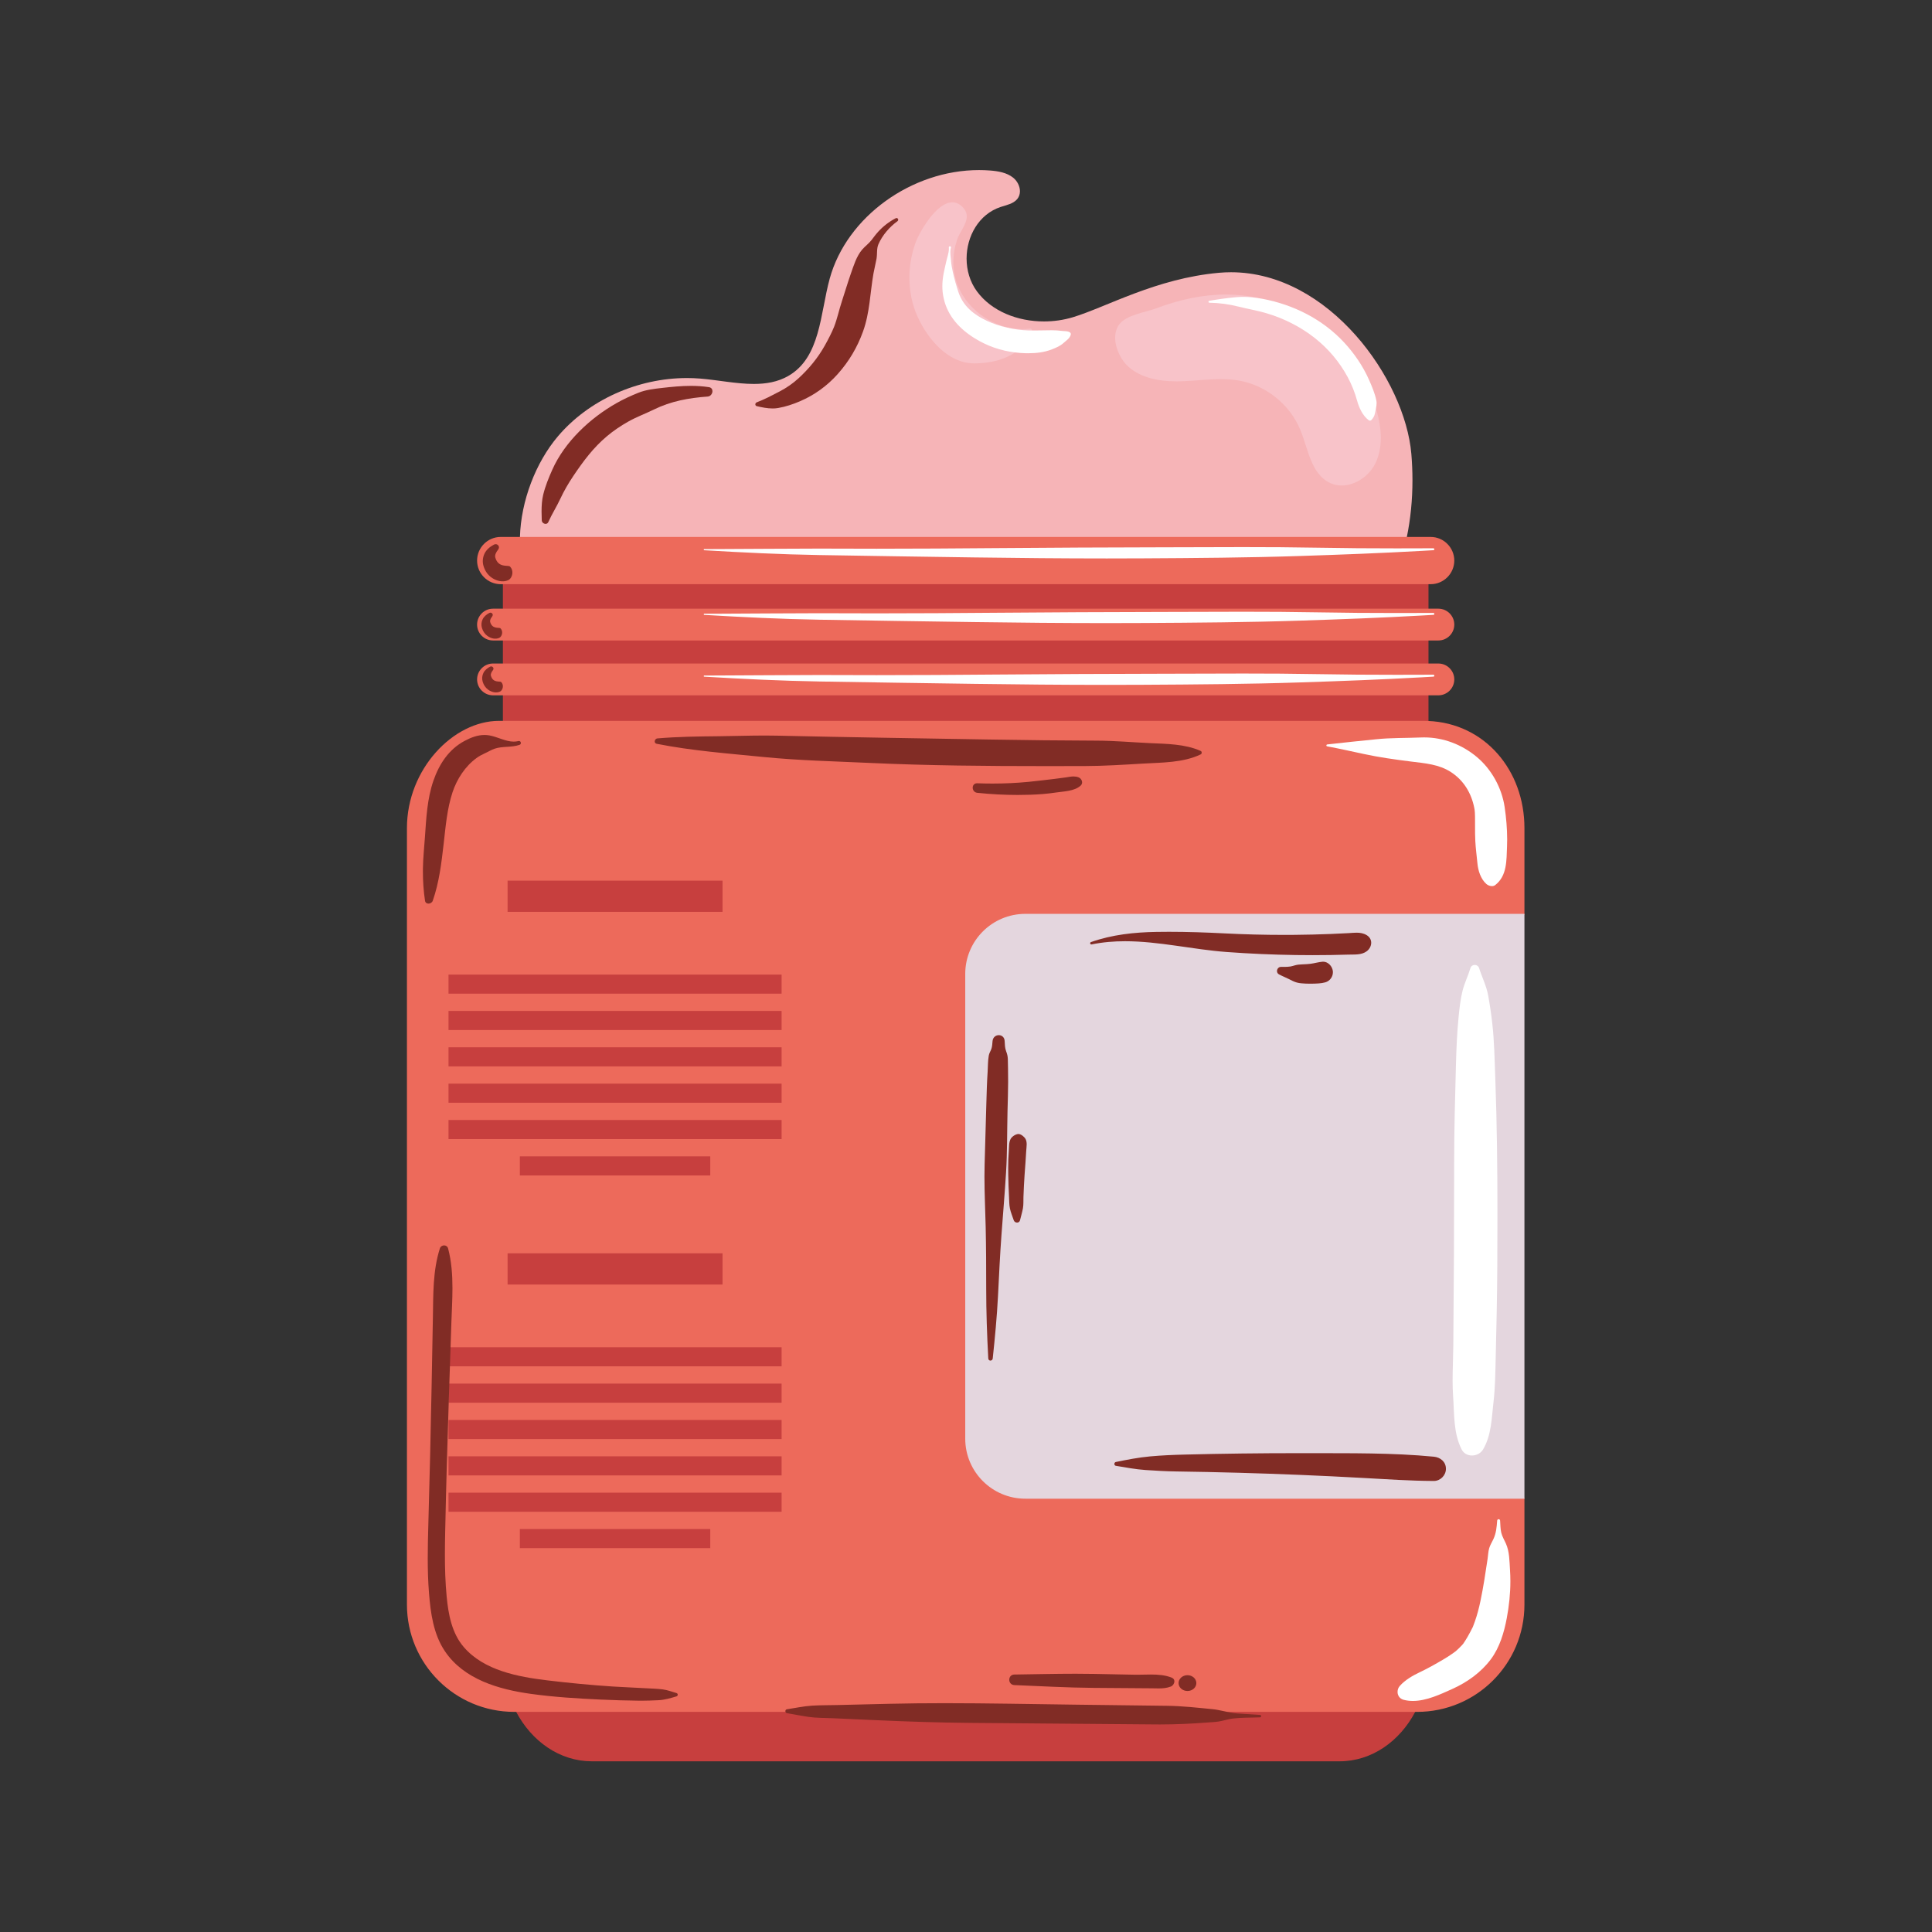
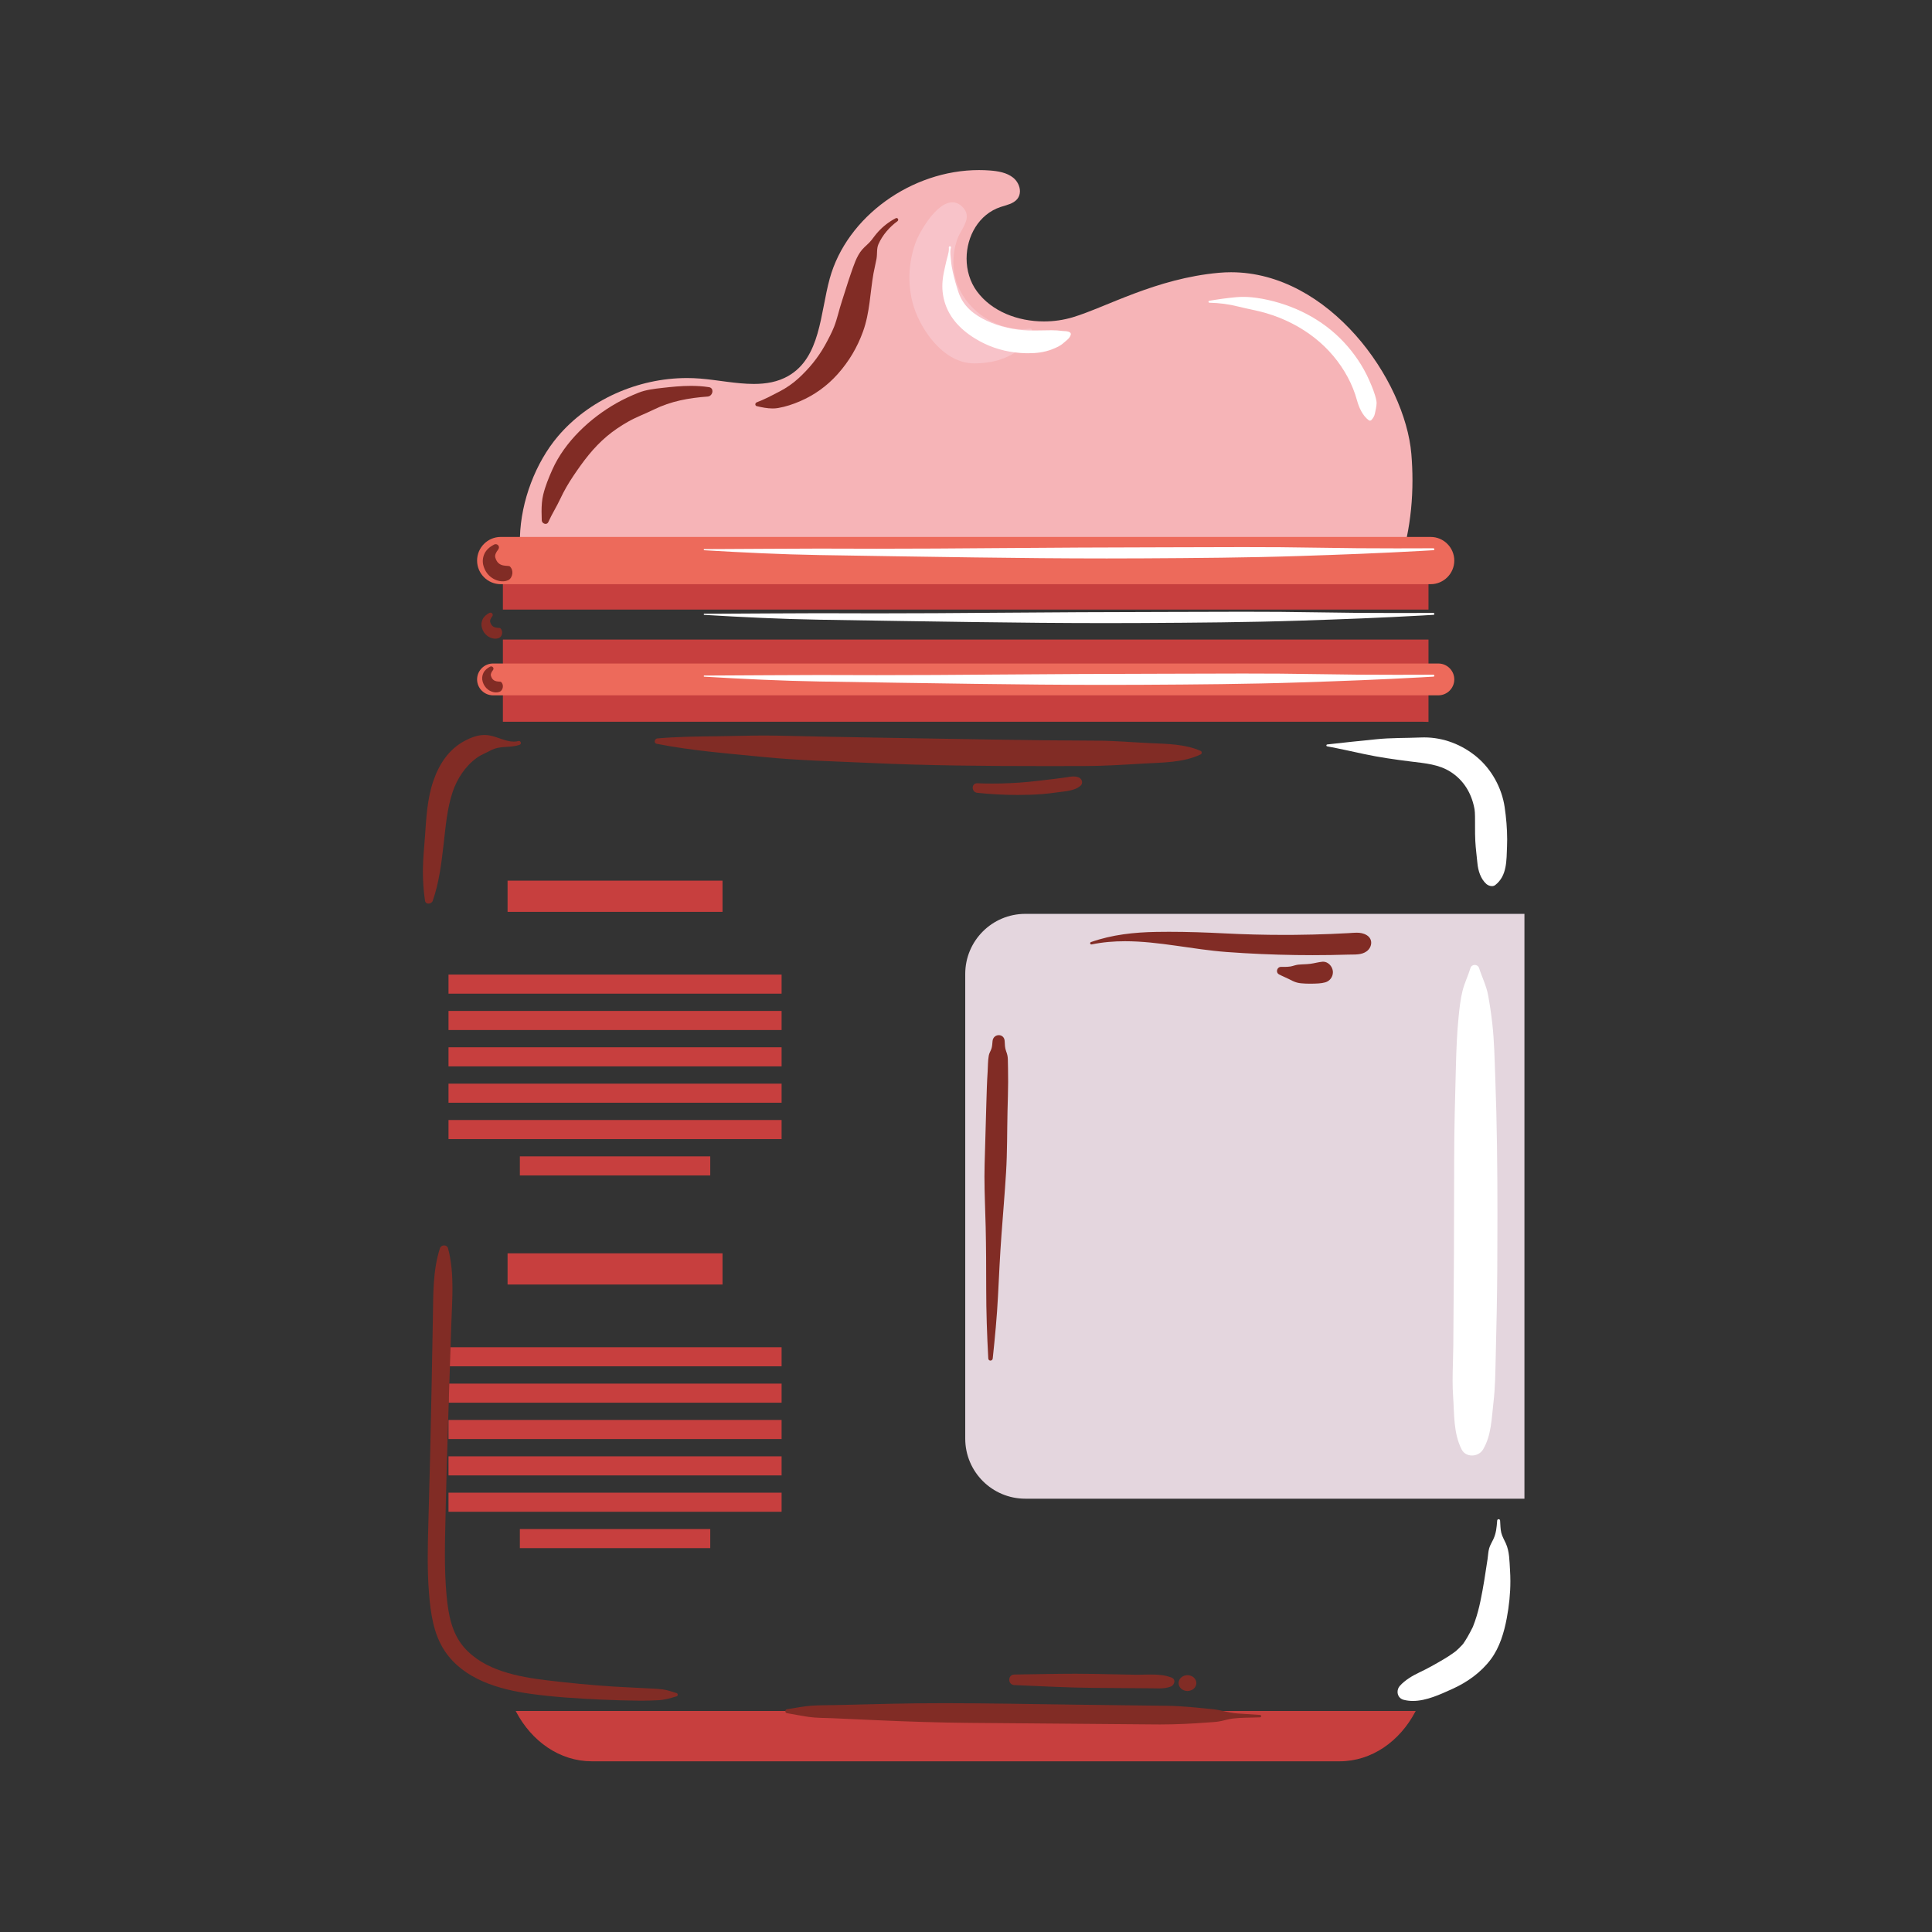
<svg xmlns="http://www.w3.org/2000/svg" id="Capa_1" x="0px" y="0px" viewBox="0 0 2122 2122" style="enable-background:new 0 0 2122 2122;" xml:space="preserve">
  <rect x="0" y="0" width="2122" height="2122" fill="#333333" stroke="none" />
  <g>
    <polygon style="fill:#C73F3E;" points="552.35,640.641 552.35,669.534 1568.97,669.534 1568.97,669.036 1568.97,640.641  " />
    <polygon style="fill:#C73F3E;" points="552.35,729.767 1568.97,729.767 1568.97,729.268 1568.97,702.471 552.35,702.471  " />
    <path style="fill:#C73F3E;" d="M552.35,792.745h1011.331c1.6,0,3.184,0.057,4.77,0.121l0.519,0.021v-30.184H552.35V792.745z" />
    <path style="fill:#C73F3E;" d="M1343.012,1880.215c5.261,1.142,10.526,2.369,16.009,2.756c8.28,0.584,16.567,1.062,24.844,1.593  l0.339,0.349l-0.33,0.328c-9.822,0.426-20.01,0.145-29.845,1.294c-5.408,0.636-10.542,2.502-15.776,3.301  c-3.783,0.58-7.665,0.723-11.53,1.02c-17.612,1.354-34.913,2.193-52.513,2.193c-1.525,0-3.052-0.006-4.58-0.019  c-67.9-0.568-135.8-1.136-203.7-1.705c-34.002-0.284-67.859-1.384-101.831-2.905c-16.561-0.742-33.122-1.483-49.683-2.225  c-8.749-0.391-17.706-0.206-26.302-1.453c-7.931-1.15-15.838-2.744-23.763-4.117c-0.412-0.068-0.639-0.42-0.72-0.963l-0.056-0.436  H566.4l0.384,0.731c17.173,32.704,48.021,54.56,83.263,54.561h821.226c35.242-0.001,66.091-21.857,83.265-54.561l0.382-0.731  h-216.452L1343.012,1880.215z" />
    <path style="fill:#F6B4B7;" d="M1550.146,498.576l-0.497,0.042L1550.146,498.576c-6.901-81.771-90.284-199.501-198.056-199.561  c-4.368,0-8.776,0.193-13.218,0.592c-69.426,6.219-124.059,37.874-160.559,48.847c-10.143,3.051-20.916,4.584-31.674,4.584  c-28.782,0.001-57.42-10.976-73.664-33.082c-7.663-10.422-11.323-23.192-11.322-35.965c0.002-24.396,13.339-48.719,37.438-56.688  c6.354-2.118,13.788-3.398,18.168-8.649c2.073-2.499,2.992-5.52,2.991-8.599c-0.006-5.537-2.932-11.287-7.472-14.926  c-7.035-5.621-16.553-7.191-25.56-7.878c-3.986-0.302-7.974-0.451-11.955-0.451c-73.752,0.01-145.138,50.985-163.922,119.11  c-10.618,38.668-10.003,86.68-45.584,107.042c-11.542,6.623-24.375,8.737-37.808,8.737c-19.173,0.003-39.532-4.319-58.92-5.89  c-4.835-0.391-9.681-0.584-14.523-0.584c-54.148,0.003-108.009,24.087-141.958,64.284c-23.846,28.243-40.422,70.246-41.488,110.73  l-0.014,0.512h973.958l0.084-0.398c4.27-20.552,6.279-41.682,6.279-62.87C1551.368,517.834,1550.952,508.187,1550.146,498.576z" />
-     <path style="fill:#ED6A5B;" d="M1080.192,1023.765c11.762-11.761,28.004-19.033,45.951-19.034h548.222v-95.114  c0.013-63.432-43.336-115.217-105.873-117.749c-1.59-0.064-3.187-0.122-4.811-0.122H552.849h-4.791  c-50.055,0.029-101.086,52.792-101.104,117.87v852.74c0.001,65.098,52.773,117.87,117.871,117.87h2.401h296.477l-0.072-0.563  l-0.015-0.221c0.021-0.592,0.239-0.983,0.724-1.057c9.199-1.394,18.512-3.439,27.727-4.002c9.048-0.554,18.208-0.437,27.307-0.655  c19.045-0.457,38.09-0.914,57.135-1.37c20.392-0.489,40.788-0.677,61.185-0.677c47.491,0,94.993,1.016,142.497,1.607  c33.95,0.422,67.9,0.844,101.85,1.265c16.627,0.206,33.06,2.073,49.641,3.692c3.831,0.374,7.577,1.154,11.33,1.969l0.052,0.012  h211.031h2.398c65.098,0,117.869-52.772,117.87-117.87v-117.272h-548.222c-17.947,0-34.189-7.272-45.951-19.033  c-11.761-11.762-19.033-28.005-19.033-45.951v-510.385C1061.159,1051.77,1068.431,1035.527,1080.192,1023.765z" />
    <path style="fill:#ED6A5B;" d="M549.954,641.639h2.895h1015.622h2.895c14.276-0.002,25.947-11.674,25.949-25.949  c-0.002-14.276-11.673-25.947-25.949-25.949H1544.6H571.56h-21.606c-14.276,0.001-25.948,11.673-25.95,25.949  C524.006,629.965,535.678,641.637,549.954,641.639z" />
    <path style="fill:#ED6A5B;" d="M541.47,763.701h11.379h1015.622h11.377c9.61-0.002,17.464-7.856,17.466-17.466  c-0.002-9.61-7.856-17.464-17.466-17.466h-11.377H552.849H541.47c-9.61,0.002-17.465,7.856-17.466,17.466  C524.006,755.845,531.861,763.699,541.47,763.701z" />
-     <path style="fill:#ED6A5B;" d="M541.47,703.468h11.379h1015.622h11.377c9.61-0.002,17.464-7.856,17.466-17.466l0,0  c-0.002-9.61-7.856-17.464-17.466-17.466h-11.377H552.849H541.47c-9.61,0.002-17.465,7.856-17.466,17.466l0,0  C524.006,695.612,531.861,703.466,541.47,703.468z" />
    <path style="fill:#E4D6DE;" d="M1126.143,1003.734c-36.441,0-65.982,29.541-65.982,65.982v510.385  c0,36.441,29.542,65.982,65.982,65.982h548.222v-642.349H1126.143z" />
    <polygon style="fill:#C73F3E;" points="557.493,967.255 557.493,967.754 557.493,1001.531 793.587,1001.531 793.587,967.255  " />
    <polygon style="fill:#C73F3E;" points="858.464,1091.383 858.464,1070.418 492.616,1070.418 492.616,1091.383 493.115,1091.383    " />
    <polygon style="fill:#C73F3E;" points="858.464,1110.352 857.966,1110.352 492.616,1110.352 492.616,1131.317 858.464,1131.317    " />
    <polygon style="fill:#C73F3E;" points="858.464,1171.251 858.464,1150.286 492.616,1150.286 492.616,1171.251 493.115,1171.251    " />
    <polygon style="fill:#C73F3E;" points="858.464,1211.185 858.464,1190.22 492.616,1190.22 492.616,1211.185 493.115,1211.185  " />
    <polygon style="fill:#C73F3E;" points="858.464,1230.154 857.966,1230.154 492.616,1230.154 492.616,1251.119 858.464,1251.119    " />
    <polygon style="fill:#C73F3E;" points="570.981,1270.088 570.981,1270.587 570.981,1291.053 780.099,1291.053 780.099,1270.088    " />
    <polygon style="fill:#C73F3E;" points="557.493,1410.855 557.993,1410.855 793.587,1410.855 793.587,1376.579 557.493,1376.579    " />
    <path style="fill:#C73F3E;" d="M493.846,1480.224c-0.222,6.655-0.444,13.311-0.666,19.967l-0.017,0.515h365.302v-0.499v-20.466  H493.862L493.846,1480.224z" />
    <polygon style="fill:#C73F3E;" points="858.464,1519.676 857.966,1519.676 492.616,1519.676 492.616,1540.641 858.464,1540.641    " />
    <polygon style="fill:#C73F3E;" points="858.464,1580.575 858.464,1559.61 492.616,1559.61 492.616,1580.575 493.115,1580.575  " />
    <polygon style="fill:#C73F3E;" points="858.464,1620.509 858.464,1599.544 492.616,1599.544 492.616,1620.509 493.115,1620.509    " />
    <polygon style="fill:#C73F3E;" points="858.464,1639.478 492.616,1639.478 492.616,1660.443 493.115,1660.443 858.464,1660.443    " />
    <polygon style="fill:#C73F3E;" points="780.099,1700.377 780.099,1699.879 780.099,1679.412 570.981,1679.412 570.981,1700.377    " />
-     <path style="fill:#F8C3C9;" d="M1512.178,451.564l-0.48,0.134L1512.178,451.564c-0.286-1.028-0.641-2.011-0.932-2.992l-0.579-1.943  l-0.388,1.989c-0.353,1.8-0.755,3.579-1.084,5.166c-0.608,2.91-1.699,4.715-3.715,6.907l-0.869,0.334l-0.499-0.137  c-6.482-4.693-10.53-13.492-12.605-21.124c-2.491-9.13-5.991-17.858-10.484-26.182c-8.969-16.621-21.342-31.283-36.164-42.99  c-15.98-12.621-34.435-21.892-53.938-27.618c-10.03-2.943-20.302-4.636-30.355-7.171c-10.647-2.684-21.225-4.1-32.208-4.312  l-0.058-0.108c9.691-1.69,19.537-3.072,29.328-3.951c2.671-0.24,5.292-0.353,7.888-0.353c6.094,0,12.052,0.618,18.197,1.656  l0.196-0.977c-0.01-0.003-0.019-0.004-0.03-0.007l0,0c0,0,0,0-0.001,0c-12.515-2.905-25.033-4.248-37.512-4.248  c-25.733,0-51.305,5.703-76.392,15.161c-11.29,4.292-32.519,6.981-40.553,17.51c-3.246,4.289-4.608,9.446-4.607,14.79  c0.013,12.051,6.852,25.111,14.894,32.113c14.26,12.382,33.909,15.773,52.86,15.775c2.119,0,4.23-0.043,6.325-0.119  c14.048-0.52,28.143-2.31,42.081-2.309c6.712,0,13.388,0.414,20.007,1.581c29.512,5.2,55.76,26.308,67.171,54.017  c8.731,21.103,11.736,48.82,32.957,58.551c4.019,1.833,8.257,2.67,12.508,2.67c14.898-0.012,29.936-10.231,36.84-24.003  c4.394-8.784,6.139-18.425,6.139-28.217C1516.596,471.127,1514.814,461.07,1512.178,451.564z" />
    <path style="fill:#F8C3C9;" d="M1131.908,360.927l-0.239,0.018c-2.86,0.368-5.741,0.548-8.617,0.548  c-32.359,0.009-64.102-22.839-73.199-54.1c-1.84-6.314-2.716-12.857-2.716-19.409c0-8.383,1.431-16.78,4.108-24.729  c2.707-8.143,10.562-16.838,10.6-25.586c0.004-3.092-1.02-6.186-3.592-9.155c-3.8-4.407-7.972-6.315-12.207-6.309  c-9.037,0.034-18.092,8.42-25.498,18.147c-7.397,9.749-13.099,20.901-15.166,26.749c-4.299,12.169-6.541,25.119-6.541,38.03  c0,14.671,2.893,29.294,8.958,42.662c11.387,25.081,33.602,50.965,61.387,51.288l1.195,0.006  c20.099,0.001,34.664-5.389,44.717-12.087l1.121-0.748l-1.337-0.163c-15.534-1.9-30.253-6.963-43.797-15.38  c-16.429-10.214-29.331-24.027-33.617-43.241c-1.006-4.511-1.455-8.786-1.455-13.061c0-4.504,0.497-9.01,1.372-13.789  c0.794-4.344,1.942-8.625,2.853-12.988c0.637-3.076,1.933-6.815,2.582-10.451c0.029,3.133,0.53,6.422,0.716,9.025  c0.328,4.579,1.165,9.065,2.176,13.514c1.658,7.298,3.749,14.767,6.161,21.849c5.287,15.531,17.39,25.082,31.747,31.765  c13.939,6.49,30.691,10.111,46.012,10.61l1.104,0.015c0.564,0,1.123-0.009,1.677-0.009l0.552,0.005l0.49,0.008l0.016-0.491  l0.003-0.235c-0.002-0.608-0.086-1.133-0.327-1.568C1132.921,361.229,1132.436,360.913,1131.908,360.927z M1043.105,271.579  l-0.003-0.037l0.011-0.039l0.171-0.042l0.237,0.066l0.036,0.056l-0.018,0.094c-0.162,0.459-0.233,0.972-0.336,1.467  C1043.196,272.613,1043.172,272.088,1043.105,271.579z" />
    <path style="fill:#FFFFFF;" d="M900.202,609.651c56.553,0.953,113.109,1.806,169.665,2.59c48.583,0.674,97.144,1.133,145.723,1.133  c13.147,0,26.295-0.034,39.447-0.106c57.735-0.316,115.432-0.723,173.146-2.605c44.517-1.451,89.118-3.118,133.594-5.62  c4.219-0.238,8.438-0.483,12.656-0.737c0.643-0.032,1.027-0.6,1.007-1.077l-0.261-0.703l-0.776-0.333  c-13.446,0.06-26.888,0.099-40.329,0.099c-28.77,0-57.536-0.181-86.301-0.727c-27.506-0.523-55.014-0.67-82.519-0.67  c-29.053,0-58.104,0.163-87.153,0.221c-61.727,0.122-123.437,0.392-185.163,0.91c-43.416,0.364-86.83,0.649-130.244,0.649  c-14.295,0-28.591-0.031-42.885-0.099c-6.663-0.032-13.325-0.047-19.985-0.047c-37.876,0-75.733,0.448-113.604,0.538  c-2.646,0.006-5.29,0.009-7.935,0.009c-1.573,0-3.147-0.001-4.719-0.003h-0.499v0.778v0.469l0.469,0.028  C815.721,606.859,857.942,608.938,900.202,609.651z" />
    <path style="fill:#FFFFFF;" d="M900.202,680.654c56.553,0.953,113.109,1.805,169.665,2.59c48.575,0.674,97.129,1.132,145.699,1.132  c13.155,0,26.311-0.034,39.471-0.105c57.735-0.316,115.432-0.723,173.146-2.605c44.517-1.451,89.118-3.118,133.594-5.62  c4.219-0.237,8.438-0.483,12.656-0.737c0.643-0.032,1.027-0.6,1.007-1.077l-0.26-0.703l-0.776-0.333  c-13.446,0.06-26.888,0.099-40.329,0.099c-28.77,0-57.536-0.181-86.301-0.727c-27.507-0.523-55.015-0.67-82.52-0.67  c-29.052,0-58.103,0.163-87.151,0.221c-61.727,0.122-123.437,0.391-185.163,0.91c-43.416,0.364-86.83,0.648-130.244,0.648  c-14.295,0-28.591-0.031-42.885-0.099c-6.67-0.032-13.339-0.046-20.008-0.046c-37.868,0-75.718,0.448-113.581,0.538  c-2.646,0.006-5.29,0.01-7.935,0.01c-1.573,0-3.147-0.002-4.719-0.003h-0.499v0.778v0.47l0.469,0.028  C815.721,677.863,857.942,679.941,900.202,680.654z" />
    <path style="fill:#FFFFFF;" d="M1574.433,743.175c0.643-0.032,1.027-0.6,1.007-1.077l-0.26-0.703l-0.776-0.333  c-13.446,0.06-26.888,0.099-40.329,0.099c-28.77,0-57.536-0.181-86.301-0.727c-27.51-0.523-55.021-0.67-82.53-0.67  c-29.05,0-58.097,0.163-87.142,0.221c-61.727,0.122-123.437,0.392-185.163,0.91c-43.416,0.364-86.83,0.648-130.244,0.648  c-14.295,0-28.591-0.031-42.885-0.099c-6.67-0.032-13.339-0.046-20.008-0.046c-37.868,0-75.718,0.448-113.581,0.538  c-2.646,0.006-5.29,0.009-7.935,0.009c-1.573,0-3.147-0.001-4.719-0.003h-0.499v0.778v0.469l0.469,0.028  c42.184,2.51,84.405,4.589,126.665,5.302c56.553,0.953,113.109,1.805,169.665,2.59c48.575,0.674,97.129,1.132,145.699,1.132  c13.155,0,26.311-0.034,39.471-0.105c57.735-0.316,115.432-0.723,173.146-2.605c44.517-1.451,89.118-3.118,133.594-5.62  C1565.996,743.675,1570.215,743.429,1574.433,743.175z" />
    <path style="fill:#FFFFFF;" d="M1593.631,848.01c13.859,8.973,22.399,22.964,25.622,39.316c0.132,0.671,0.242,1.355,0.358,2.045  l0.295,2.975c0.187,2.758,0.164,5.535,0.182,8.328c0.011,1.803,0.012,3.612,0.012,5.423c0,0.481-0.001,0.962-0.001,1.445  c0,5.427,0.011,10.875,0.295,16.289c0.422,8.14,1.57,16.29,2.319,24.366c0.742,7.949,3.5,17.08,9.8,22.694  c1.528,1.351,3.828,2.365,6.101,2.371c1.289,0.001,2.58-0.34,3.661-1.17c13.183-10.195,12.307-27.422,12.951-42.178  c0.11-2.585,0.162-5.205,0.162-7.845c0-11.882-1.07-24.187-2.783-35.71c-3.116-20.927-14.272-41.331-30.554-54.943  c-16.273-13.6-36.62-21.491-57.853-21.491c-1.223,0-2.45,0.026-3.678,0.08c-16.256,0.699-32.719,0.241-48.965,1.948  c-17.915,1.882-35.869,3.57-53.77,5.685c-0.631,0.097-0.982,0.609-0.993,1.138c-0.03,0.398,0.321,0.879,0.811,0.943  c13.442,2.53,26.809,5.49,40.187,8.389c17.155,3.718,34.318,6.095,51.708,8.283C1565.445,838.395,1580.373,839.423,1593.631,848.01  z" />
    <path style="fill:#FFFFFF;" d="M1597.168,1276.119c0,67.457-0.331,134.923-0.946,202.379c-0.113,12.416-0.754,25.004-0.755,37.538  c0,5.939,0.144,11.867,0.559,17.76c1.375,19.486,0.223,40.219,9.36,58.186c2.314,4.551,6.813,6.672,11.333,6.667  c4.76-0.002,9.614-2.32,12.18-6.638c9.244-15.619,9.344-34.052,11.413-51.463c1.954-16.5,2.076-33.018,2.486-49.578  c0.827-33.498,1.574-67.009,1.738-100.521c0.092-18.73,0.16-37.455,0.16-56.175c0-50.175-0.496-100.328-2.374-150.499  c-0.746-19.928-1.031-39.902-3.286-59.763c-1.182-10.412-2.692-20.684-4.577-30.992c-1.885-10.287-6.783-19.844-9.881-29.678  c-0.731-2.329-2.798-3.537-4.819-3.53c-2.002-0.01-4.039,1.185-4.741,3.536c-2.497,8.296-6.536,16.431-8.656,24.922  c-2.288,9.176-3.35,19.037-4.292,28.373c-1.812,17.971-2.491,35.772-2.97,53.807c-0.933,35.158-1.933,70.27-1.933,105.451  l0.001,0.033h0L1597.168,1276.119z" />
    <path style="fill:#FFFFFF;" d="M1658.502,1724.155c-0.643-9.55-0.505-19.917-4.534-28.875c-1.75-3.877-4.081-7.803-5.054-11.789  c-1.031-4.193-0.942-8.917-1.282-13.343c-0.063-0.973-0.866-1.558-1.614-1.537c-0.747-0.021-1.552,0.564-1.612,1.538  c-0.586,7.505-1.043,13.742-4.244,20.538c-1.454,3.095-3.497,6.333-4.507,9.748c-1.113,3.785-1.201,7.991-1.772,11.762  c-2.45,16.305-4.603,30.854-7.908,46.591c-1.56,7.432-3.49,14.795-5.991,21.957c-0.622,1.784-1.292,3.55-1.977,5.316  c-0.201,0.518-0.292,0.773-0.349,0.943c-0.086,0.15-0.213,0.385-0.466,0.892c-1.602,3.197-3.225,6.315-5.007,9.405  c-1.581,2.742-3.197,5.39-4.991,7.981l-0.002,0.003c-0.478,0.544-0.922,1.097-1.384,1.612c-1.171,1.307-2.411,2.553-3.694,3.759  c-3.493,3.281-3.254,3.038-6.334,5.233c-3.452,2.458-7.042,4.732-10.698,6.886c-8.423,4.96-16.89,9.747-25.715,13.921  c-7.718,3.654-16.117,8.508-21.867,14.98c-1.681,1.894-2.508,4.272-2.508,6.597c-0.011,3.805,2.246,7.524,6.569,8.668  c3.373,0.897,6.807,1.29,10.263,1.29c14.997-0.007,30.394-7.366,43.312-13.167c16.377-7.364,31.596-18.21,42.381-32.696  c9.643-12.959,14.482-29.363,17.421-44.985c2.538-13.501,3.979-27.02,3.979-40.652  C1658.918,1732.55,1658.782,1728.359,1658.502,1724.155z" />
-     <path style="fill:#812C25;" d="M1574.853,1599.952c-45.531-4.382-91.565-3.748-137.245-3.862c-4.127-0.01-8.254-0.016-12.381-0.016  c-41.232,0-82.464,0.514-123.682,1.544c-12.848,0.32-25.564,0.831-38.376,2.011c-12.863,1.185-24.988,3.581-37.601,6.136  c-1.086,0.228-1.606,1.241-1.598,2.145c-0.017,0.884,0.515,1.885,1.617,2.063c10.921,1.767,21.548,3.877,32.647,4.618  c11.155,0.745,22.229,1.399,33.421,1.557c23.089,0.324,46.176,0.81,69.259,1.457c45.36,1.272,90.703,3.166,136.01,5.681  c25.986,1.442,51.824,3.195,77.878,3.32h0.058c7.199-0.01,13.264-6.155,13.273-13.329  C1588.138,1605.49,1581.959,1600.616,1574.853,1599.952z" />
    <path style="fill:#812C25;" d="M1085.47,1492.042c0.063,1.516,1.246,2.379,2.382,2.353c1.151,0.016,2.365-0.828,2.517-2.327  c2.411-22.847,4.604-45.553,5.775-68.51c1.142-22.425,2.168-44.843,3.813-67.226c1.678-22.818,3.63-45.641,5.036-68.489  c1.375-22.351,1.094-44.904,1.6-67.257c0.243-10.722,0.679-21.472,0.679-32.22c0-1.718-0.011-3.436-0.036-5.152  c-0.096-6.626-0.033-13.29-0.289-19.935c-0.125-3.32-0.73-5.633-1.88-8.683c-1.388-3.686-1.399-7.232-1.617-11.247  c-0.211-4.226-3.316-6.414-6.421-6.388c-3.152-0.016-6.415,2.194-6.845,6.363c-0.316,3.024-0.367,6.117-1.352,8.831  c-0.858,2.397-2.304,4.486-2.813,7.229c-1.047,5.729-0.87,11.864-1.247,17.578c-0.762,11.63-1.094,23.245-1.424,34.882  c-0.636,22.413-1.272,44.825-1.908,67.238c-0.124,4.358-0.178,8.721-0.178,13.087c0,18.478,0.935,37.005,1.35,55.421  c0.499,22.241,0.578,44.462,0.578,66.713l0.001,0.518h0l-0.002,0.075C1083.191,1440.707,1084.065,1466.274,1085.47,1492.042z" />
-     <path style="fill:#812C25;" d="M1108.274,1314.872c0.218,4.022,0.12,8.337,0.966,12.4c0.926,4.431,2.817,8.821,4.219,13.02  c0.554,1.639,2.122,2.53,3.624,2.529c1.406,0.019,2.855-0.841,3.252-2.572c1.007-4.282,2.375-8.602,3.183-12.988  c0.75-4.088,0.445-8.379,0.579-12.399c0.266-8.162,0.682-16.319,1.247-24.465c0.606-8.738,1.355-17.448,1.793-26.215  c0.107-2.199,0.507-4.762,0.509-7.282c-0.002-2.164-0.297-4.316-1.381-6.174c-1.266-2.083-4.707-5.14-7.625-5.202  c-3.146,0.045-7.038,2.793-8.49,5.202c-2.231,3.852-1.783,9.306-2.129,13.391c-0.512,6.287-0.682,12.53-0.682,18.794  c0,2.481,0.026,4.966,0.07,7.46C1107.55,1298.542,1107.837,1306.711,1108.274,1314.872z" />
    <path style="fill:#812C25;" d="M1270.047,1023.552c-24.354,0.403-48.656,3.014-71.778,11.175c-0.599,0.199-0.935,0.754-0.922,1.26  c0.001,0.654,0.506,1.343,1.324,1.344l0.3-0.029l-0.092-0.49l0.1,0.488c12.271-2.516,24.522-3.501,36.764-3.501  c37.175-0.003,74.273,9.087,111.548,11.831c25.347,1.863,50.749,2.976,76.161,3.336c6.09,0.086,12.18,0.129,18.27,0.129  c6.609,0,13.22-0.051,19.83-0.152c6.553-0.102,13.104-0.253,19.655-0.454c6.534-0.215,14.199,0.614,19.939-3.68  c3.102-2.335,4.904-5.842,4.907-9.31c0.007-3.185-1.554-6.335-4.949-8.374c-3.582-2.16-7.313-2.706-11.084-2.705  c-2.921,0.001-5.878,0.322-8.856,0.487c-6.544,0.36-13.091,0.671-19.639,0.93c-13.095,0.52-26.196,0.84-39.3,0.96  c-3.909,0.035-7.82,0.053-11.729,0.053c-21.876,0-43.751-0.559-65.597-1.675c-20.258-1.036-40.658-1.733-60.994-1.733  C1279.281,1023.439,1274.66,1023.475,1270.047,1023.552z" />
    <path style="fill:#812C25;" d="M1420.007,1077.518c3.087,1.439,5.797,2.179,9.167,2.484c3.188,0.29,6.389,0.436,9.59,0.436  c0.727,0,1.455-0.007,2.183-0.022c4.677-0.1,10.086-0.135,14.677-1.46c5.025-1.454,8.362-6.028,8.362-11.1  c0-0.514-0.035-1.031-0.103-1.55c-0.687-5.004-5.104-10.005-10.582-10.034l-0.795,0.036c-4.502,0.412-8.792,1.714-13.154,2.263  c-0.461,0.048-1.041,0.111-1.167,0.124c-0.896,0.095-1.793,0.177-2.692,0.249c-1.941,0.155-3.887,0.253-5.834,0.298  c-2.564,0.059-4.958,0.337-7.449,1.047c-1.604,0.458-3.232,0.97-4.825,1.243c-2.198,0.378-4.945,0.456-7.582,0.455  c-0.974,0-1.934-0.011-2.847-0.019l-0.042-0.001c-2.655,0.013-4.322,2.344-4.326,4.588c-0.008,1.4,0.67,2.839,2.158,3.628  c3.553,1.9,7.409,3.397,10.822,5.12l0.225-0.445l-0.224,0.445C1417.035,1076.045,1418.497,1076.815,1420.007,1077.518z" />
    <path style="fill:#812C25;" d="M1148.086,841.442c14.344,0,28.683-0.026,43.018-0.055c21.641-0.046,43.013-1.455,64.583-2.716  c20.754-1.22,43.791-0.862,63.1-10.09c0.765-0.375,1.104-1.174,1.104-1.919c0.003-0.729-0.337-1.524-1.116-1.877  c-17.277-7.696-37.234-7.722-55.646-8.573c-19.428-0.893-38.881-2.653-58.368-2.726c-39.312-0.145-78.622-0.556-117.928-1.234  c-77.764-1.342-155.545-2.474-233.298-4.243c-4.465-0.102-8.931-0.144-13.401-0.144c-17.042,0-34.103,0.603-51.108,0.776  c-22.44,0.227-44.594,0.482-66.986,2.392c-1.814,0.173-2.932,1.801-2.936,3.321c-0.026,1.144,0.728,2.324,2.214,2.596l0.097-0.489  l-0.097,0.489c38.66,7.667,78.121,10.583,117.272,14.495c38.684,3.865,77.853,4.719,116.649,6.512  C1019.44,840.923,1083.795,841.442,1148.086,841.442z" />
    <path style="fill:#812C25;" d="M1131.59,872.9c9.491-0.323,18.864-1.032,28.266-2.449c8.48-1.298,20.099-1.338,26.989-7.497  c1.157-1.037,1.676-2.355,1.673-3.645c-0.011-2.406-1.7-4.714-4.051-5.586c-1.809-0.664-3.58-0.901-5.324-0.901  c-2.834,0.002-5.604,0.614-8.478,1.042c-4.264,0.636-8.538,1.191-12.823,1.674c-9.485,1.07-18.944,2.339-28.427,3.241  c-13.08,1.244-26.206,1.846-39.338,1.846c-5.548,0-11.097-0.108-16.642-0.319l-0.256-0.005c-1.575-0.004-2.817,0.587-3.625,1.505  c-0.811,0.916-1.195,2.123-1.195,3.345c-0.013,2.548,1.719,5.292,5.005,5.634c14.768,1.543,29.6,2.348,44.443,2.348  C1122.399,873.133,1126.994,873.055,1131.59,872.9z" />
    <path style="fill:#812C25;" d="M743.018,1859.551c-4.886-1.397-9.929-3.354-15.094-4.013c-6.45-0.819-13.117-0.932-19.562-1.32  c-11.797-0.709-23.599-1.079-35.374-1.854c-23.973-1.579-47.904-3.86-71.757-6.743c-32.238-3.887-69.546-10.775-91.727-36.454  c-13.304-15.383-17.041-35.979-18.932-55.783c-1.463-15.303-1.912-30.672-1.912-46.051c0-8.251,0.129-16.504,0.302-24.75  c1.02-49.181,2.411-98.344,4.051-147.509c0.387-11.617,0.775-23.234,1.163-34.851c0.222-6.655,0.444-13.311,0.667-19.967  c0.301-9.033,0.602-18.065,0.904-27.098c0.423-12.678,1.2-25.512,1.201-38.314c-0.001-14.675-1.025-29.311-4.791-43.617  c-0.584-2.252-2.495-3.37-4.37-3.356c-1.946-0.004-3.959,1.15-4.656,3.331c-7.832,24.525-7.198,50.416-7.671,75.724  c-0.468,25.237-0.936,50.474-1.405,75.71c-0.943,50.872-2.199,101.721-3.617,152.583c-0.333,11.939-0.633,23.896-0.633,35.854  c0,12.923,0.349,25.846,1.385,38.745c1.756,21.849,4.829,44.951,17.396,63.694c20.911,31.155,59.544,42.111,94.577,46.952  c25.294,3.492,50.89,5.081,76.364,6.248c14.224,0.652,28.459,1.061,42.698,1.225c0.775,0.009,1.55,0.013,2.324,0.013  c6.161,0,12.307-0.266,18.451-0.529c7.091-0.305,13.323-2.241,20.022-4.225c0.89-0.261,1.359-1.071,1.351-1.831  C744.383,1860.61,743.911,1859.802,743.018,1859.551z" />
    <path style="fill:#812C25;" d="M475.308,989.365l-0.471-0.164L475.308,989.365c7.095-20.413,9.524-41.265,11.982-62.584  c2.194-19.046,3.736-38.443,9.761-56.665c4.76-14.405,14.009-28.677,26.449-37.624c2.642-1.901,5.521-3.533,8.501-4.849  c3.826-1.695,7.505-4.056,11.344-5.345c8.504-2.884,18.251-1.122,27.255-4.195c1.013-0.338,1.516-1.237,1.503-2.069  c-0.002-1.064-0.772-2.187-2.075-2.193l-0.607,0.081c-1.711,0.438-3.416,0.627-5.12,0.627c-8.882,0.017-17.738-5.206-26.75-6.818  c-1.825-0.323-3.625-0.474-5.401-0.474c-7.681,0.001-14.885,2.796-21.761,6.442c-17.503,9.28-28.061,25.564-34.361,43.815  c-6.84,19.812-7.857,41.172-9.297,61.804c-0.796,11.418-2.055,22.948-2.211,34.433c-0.017,1.177-0.026,2.348-0.026,3.515  c0,10.818,0.699,21.214,2.319,32.01c0.307,2.195,2.049,3.237,3.768,3.206C472.521,992.473,474.602,991.339,475.308,989.365z" />
    <path style="fill:#812C25;" d="M1383.928,1883.569c-8.281-0.531-16.566-1.009-24.837-1.592c-5.379-0.379-10.597-1.591-15.867-2.736  c-3.758-0.816-7.543-1.605-11.445-1.987c-16.57-1.618-33.032-3.49-49.725-3.697c-33.95-0.422-67.9-0.844-101.85-1.266  c-47.496-0.59-95.004-1.607-142.51-1.607c-20.404,0-40.808,0.187-61.208,0.678c-19.045,0.457-38.09,0.914-57.135,1.371  c-9.075,0.217-18.247,0.1-27.344,0.656c-9.32,0.571-18.661,2.625-27.815,4.011c-1.103,0.166-1.595,1.181-1.574,2.044l0.023,0.355  c0.083,0.756,0.547,1.639,1.539,1.814l0.086-0.491l-0.085,0.491c7.908,1.369,15.822,2.965,23.791,4.121  c8.706,1.261,17.695,1.071,26.4,1.461c16.561,0.742,33.122,1.483,49.683,2.225c33.981,1.521,67.849,2.621,101.867,2.906  c67.9,0.568,135.8,1.137,203.7,1.705c1.531,0.013,3.06,0.019,4.587,0.019c17.632,0,34.958-0.842,52.59-2.196  c3.839-0.296,7.746-0.438,11.605-1.029c5.363-0.825,10.486-2.684,15.74-3.295c9.737-1.14,19.902-0.862,29.772-1.289  c0.808-0.021,1.31-0.712,1.285-1.325C1385.224,1884.298,1384.735,1883.609,1383.928,1883.569z" />
    <path style="fill:#812C25;" d="M1114.097,1850.801c28.805,1.141,57.662,2.845,86.512,3.06c14.004,0.104,28.008,0.208,42.012,0.312  c7.414,0.055,14.828,0.11,22.242,0.166c2.596,0.019,5.155,0.122,7.693,0.122c4.547,0,9.038-0.331,13.525-2.1  c2.179-0.883,3.779-3.333,3.798-5.687c0.017-1.569-0.806-3.135-2.653-3.903c-7.072-3.003-15.185-3.573-23.275-3.574  c-5.136,0-10.264,0.231-15.113,0.231c-0.841,0-1.674-0.007-2.495-0.022c-14.827-0.294-29.655-0.587-44.483-0.881  c-6.822-0.135-13.645-0.19-20.469-0.19c-22.433,0-44.875,0.591-67.279,0.87c-3.701,0.031-5.639,2.914-5.611,5.718  C1108.475,1847.734,1110.404,1850.663,1114.097,1850.801z" />
    <path style="fill:#812C25;" d="M599.256,575.399c1.18,0.014,2.385-0.62,2.977-1.983c3.86-8.701,9.057-16.704,13.088-25.396  c4.125-8.896,9.057-17.322,14.534-25.459c10.801-16.047,21.718-30.742,36.578-43.289c7.317-6.178,15.316-11.541,23.66-16.254  c9.008-5.089,18.635-8.568,27.955-13.151c18.897-9.294,38.365-12.794,59.319-14.331c3.162-0.256,5.14-3.234,5.146-5.93  c0.032-2.016-1.217-4.001-3.846-4.374c-6.669-1.015-13.249-1.418-19.801-1.418c-10.578,0.001-21.086,1.049-31.791,2.27  c-8.619,0.983-17.584,1.986-25.765,5.249c-8.3,3.313-16.428,7.053-24.217,11.464c-28.84,16.339-56.762,42.341-70.46,73.06  c-3.937,8.836-7.717,18.054-10.009,27.521c-1.427,5.898-1.799,12.184-1.799,18.384c0,3.31,0.105,6.594,0.217,9.783  C595.149,573.794,597.25,575.384,599.256,575.399z" />
    <path style="fill:#812C25;" d="M831.195,446.095c5.539,1.319,11.509,2.544,17.384,2.545c2.04,0,4.068-0.149,6.064-0.493  c8.337-1.444,16.328-4.12,24.064-7.446c15.925-6.847,29.864-16.935,41.395-29.87c12.415-13.924,21.495-29.28,27.819-46.814  c7.492-20.779,7.706-42.332,11.461-63.698c0.94-5.357,2.373-10.656,3.336-16.061c0.961-5.494-0.05-11.222,2.143-16.115  c4.41-9.929,12.092-18.841,20.851-25.181c0.57-0.408,0.847-1.017,0.842-1.589c-0.002-0.97-0.739-1.9-1.829-1.912l-0.942,0.247  l-0.001-0.001c0,0-0.001,0.001-0.002,0.001l-0.001,0.001l0,0c-7.318,3.813-13.801,8.849-19.356,14.948  c-2.627,2.885-4.84,5.983-7.188,9.018c-2.931,3.796-7.004,6.689-10.279,10.469c-6.291,7.287-9.42,17.889-12.512,26.66  c-3.536,10.047-6.494,20.268-9.833,30.348c-3.058,9.238-4.966,18.71-8.469,27.722c-2.279,5.865-6.541,14.085-10.221,20.662  c-7.539,13.478-17.567,25.658-28.99,36.065c-6.207,5.655-13.119,10.437-20.572,14.315c-8.176,4.254-16.638,8.77-25.224,11.999  c-0.972,0.373-1.513,1.311-1.517,2.224C829.596,444.973,830.149,445.863,831.195,446.095z" />
    <path style="fill:#812C25;" d="M539.713,634.235c5.09,3.706,12.406,5.781,18.429,3.003c2.649-1.222,4.203-4.267,4.569-6.991  c0.401-2.983-0.467-5.874-2.633-8.039c-1.874-1.873-12.808,1.951-16.073-9.867c-0.821-2.97,1.255-6.281,2.996-8.51  c1.113-1.424,1.501-3.233,0.284-4.761c-1.15-1.442-3.04-1.798-4.678-0.933c-4.193,2.212-8.267,5.413-10.378,9.771  c-2.089,4.313-2.559,9.17-1.154,13.787C532.664,626.908,535.422,631.111,539.713,634.235z" />
    <path style="fill:#812C25;" d="M535.39,698.502c3.562,2.594,8.682,4.046,12.897,2.102c1.854-0.856,2.942-2.986,3.198-4.893  c0.28-2.087-0.327-4.111-1.843-5.626c-1.312-1.311-8.963,1.365-11.248-6.905c-0.574-2.079,0.879-4.395,2.097-5.955  c0.779-0.997,1.05-2.263,0.199-3.332c-0.805-1.009-2.128-1.258-3.274-0.654c-2.934,1.549-5.786,3.789-7.263,6.838  c-1.462,3.018-1.791,6.418-0.807,9.648C530.457,693.373,532.387,696.315,535.39,698.502z" />
    <path style="fill:#812C25;" d="M536.188,757.53c3.563,2.594,8.682,4.046,12.898,2.102c1.854-0.856,2.941-2.986,3.198-4.893  c0.28-2.087-0.327-4.112-1.842-5.627c-1.312-1.311-8.963,1.365-11.248-6.905c-0.575-2.079,0.878-4.396,2.097-5.956  c0.779-0.997,1.05-2.263,0.199-3.332c-0.804-1.01-2.128-1.259-3.274-0.653c-2.934,1.548-5.785,3.788-7.263,6.838  c-1.462,3.019-1.791,6.418-0.807,9.649C531.255,752.402,533.185,755.344,536.188,757.53z" />
    <path style="fill:#FFFFFF;" d="M1070.56,371.556c13.667,8.495,28.533,13.608,44.203,15.524c3.899,0.477,7.841,0.81,11.846,0.885  c0.843,0.016,1.685,0.023,2.526,0.023c9.06,0,17.956-0.983,26.501-4.372c4.644-1.843,8.782-3.569,12.549-6.966  c2.742-2.501,6.927-5.011,7.9-9.164l0.06-0.533c0.003-0.758-0.385-1.47-1.047-1.888c-2.795-1.763-5.763-1.187-8.609-1.592  c-3.902-0.529-7.365-0.742-11.224-0.742c-0.501,0-1.009,0.003-1.524,0.011c-5.706,0.076-11.451,0.233-17.17,0.233  c-1.198,0-2.395-0.008-3.588-0.022l-0.566-0.004c-0.564,0-1.125,0.008-1.678,0.008l-1.072-0.014  c-15.187-0.492-31.833-4.094-45.623-10.518c-14.236-6.634-26.05-15.995-31.223-31.182c-2.4-7.046-4.482-14.483-6.133-21.747  c-1.005-4.424-1.831-8.861-2.153-13.365c-0.199-2.742-0.732-6.12-0.731-9.226c-0.001-1.795,0.178-3.492,0.68-4.904l0.074-0.419  l-0.454-0.867l-0.82-0.253l-0.771,0.242l-0.41,0.837l0.014,0.169l-0.001,0c0.07,0.523,0.102,1.066,0.102,1.625  c0.007,4.421-2.051,9.792-2.953,14.089c-0.903,4.328-2.054,8.616-2.857,13.013c-0.883,4.822-1.39,9.391-1.39,13.969  c0,4.346,0.456,8.698,1.479,13.279C1040.854,347.233,1053.996,361.265,1070.56,371.556z" />
    <path style="fill:#FFFFFF;" d="M1328.338,332.491c10.911,0.211,21.409,1.616,31.984,4.281c10.108,2.547,20.367,4.239,30.319,7.161  c19.387,5.691,37.727,14.906,53.6,27.443c14.716,11.623,27.001,26.181,35.905,42.68c4.455,8.259,7.928,16.915,10.398,25.972  c2.121,7.75,6.192,16.728,12.981,21.668l1.087,0.328c0.594-0.005,1.185-0.218,1.599-0.654c2.086-2.251,3.331-4.307,3.961-7.384  c0.325-1.573,0.728-3.357,1.085-5.176c0.395-2.021,0.719-4.101,0.719-6.066c0-0.887-0.067-1.751-0.224-2.574  c-1.537-7.975-4.919-15.822-8.166-23.142c-6.686-15.073-16.179-28.926-27.382-40.987c-23.708-25.523-55.848-41.578-89.895-47.9  c-0.835-0.155-1.634-0.254-2.429-0.389c-6.182-1.044-12.2-1.67-18.363-1.67c-2.626,0-5.278,0.113-7.978,0.357  c-9.829,0.883-19.708,2.269-29.424,3.964c-0.526,0.074-0.841,0.582-0.815,0.978  C1327.293,331.881,1327.659,332.462,1328.338,332.491z" />
    <ellipse style="fill:#812C25;" cx="1304.245" cy="1848.612" rx="9.765" ry="8.681" />
  </g>
</svg>